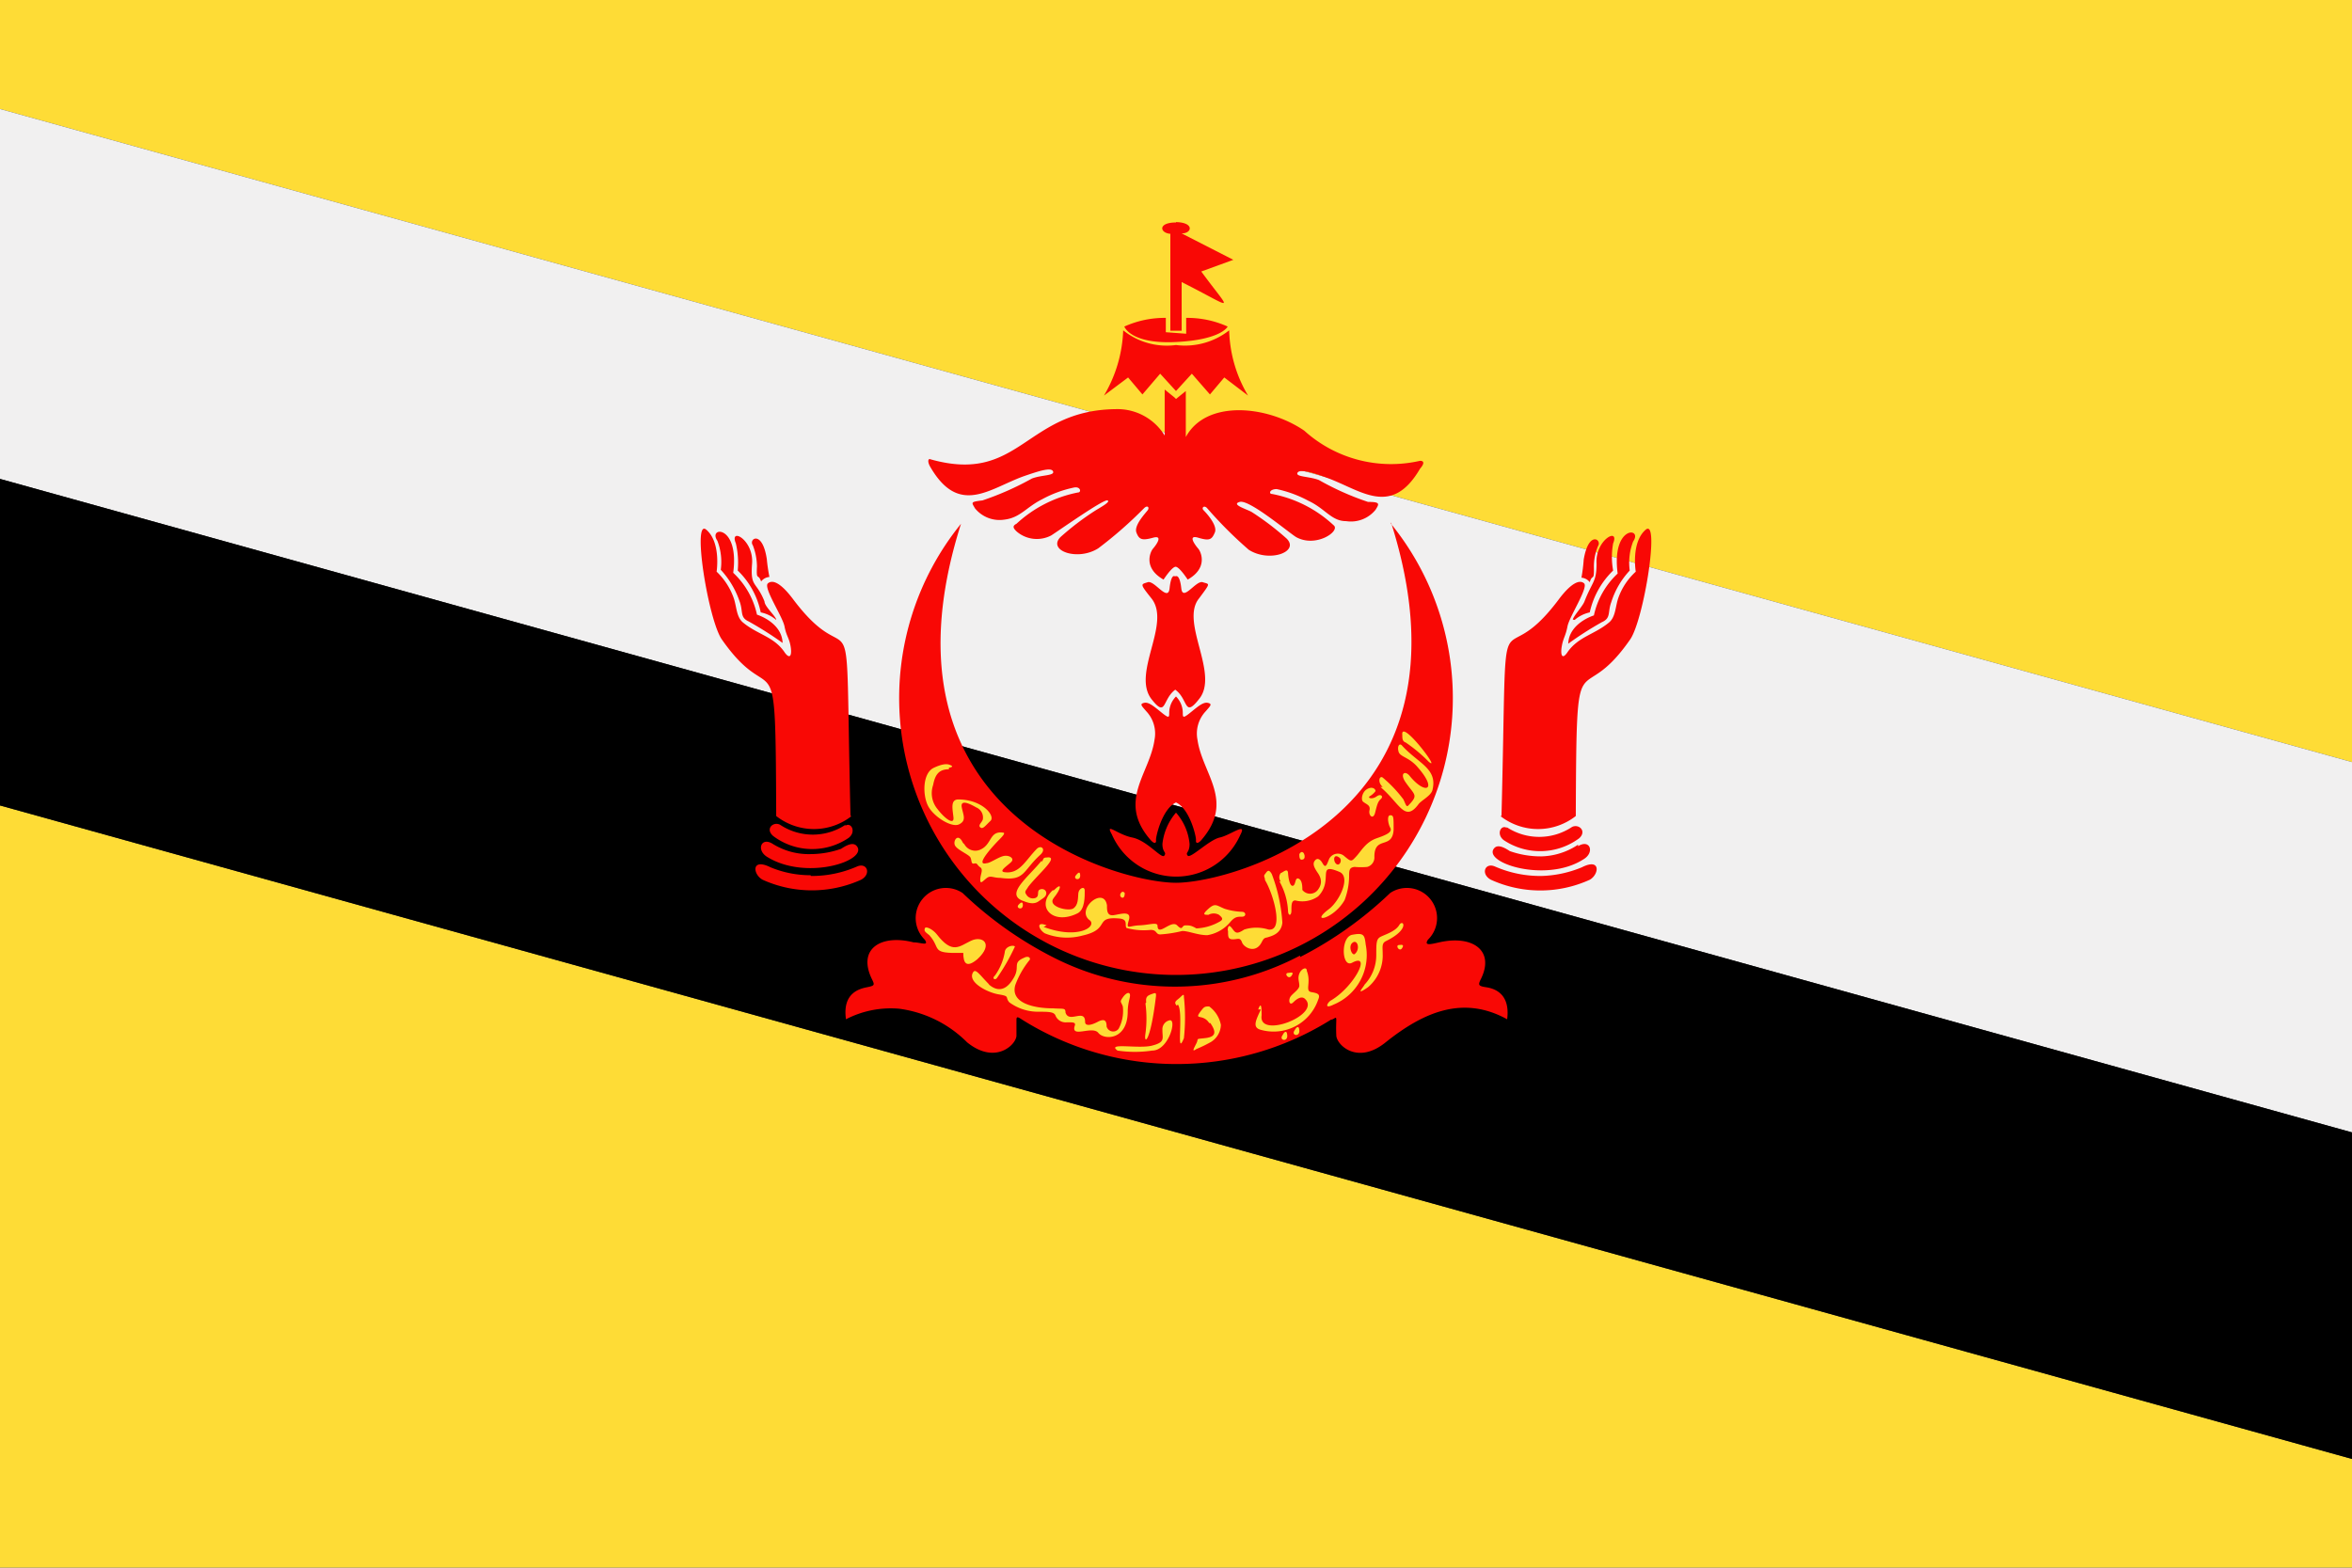
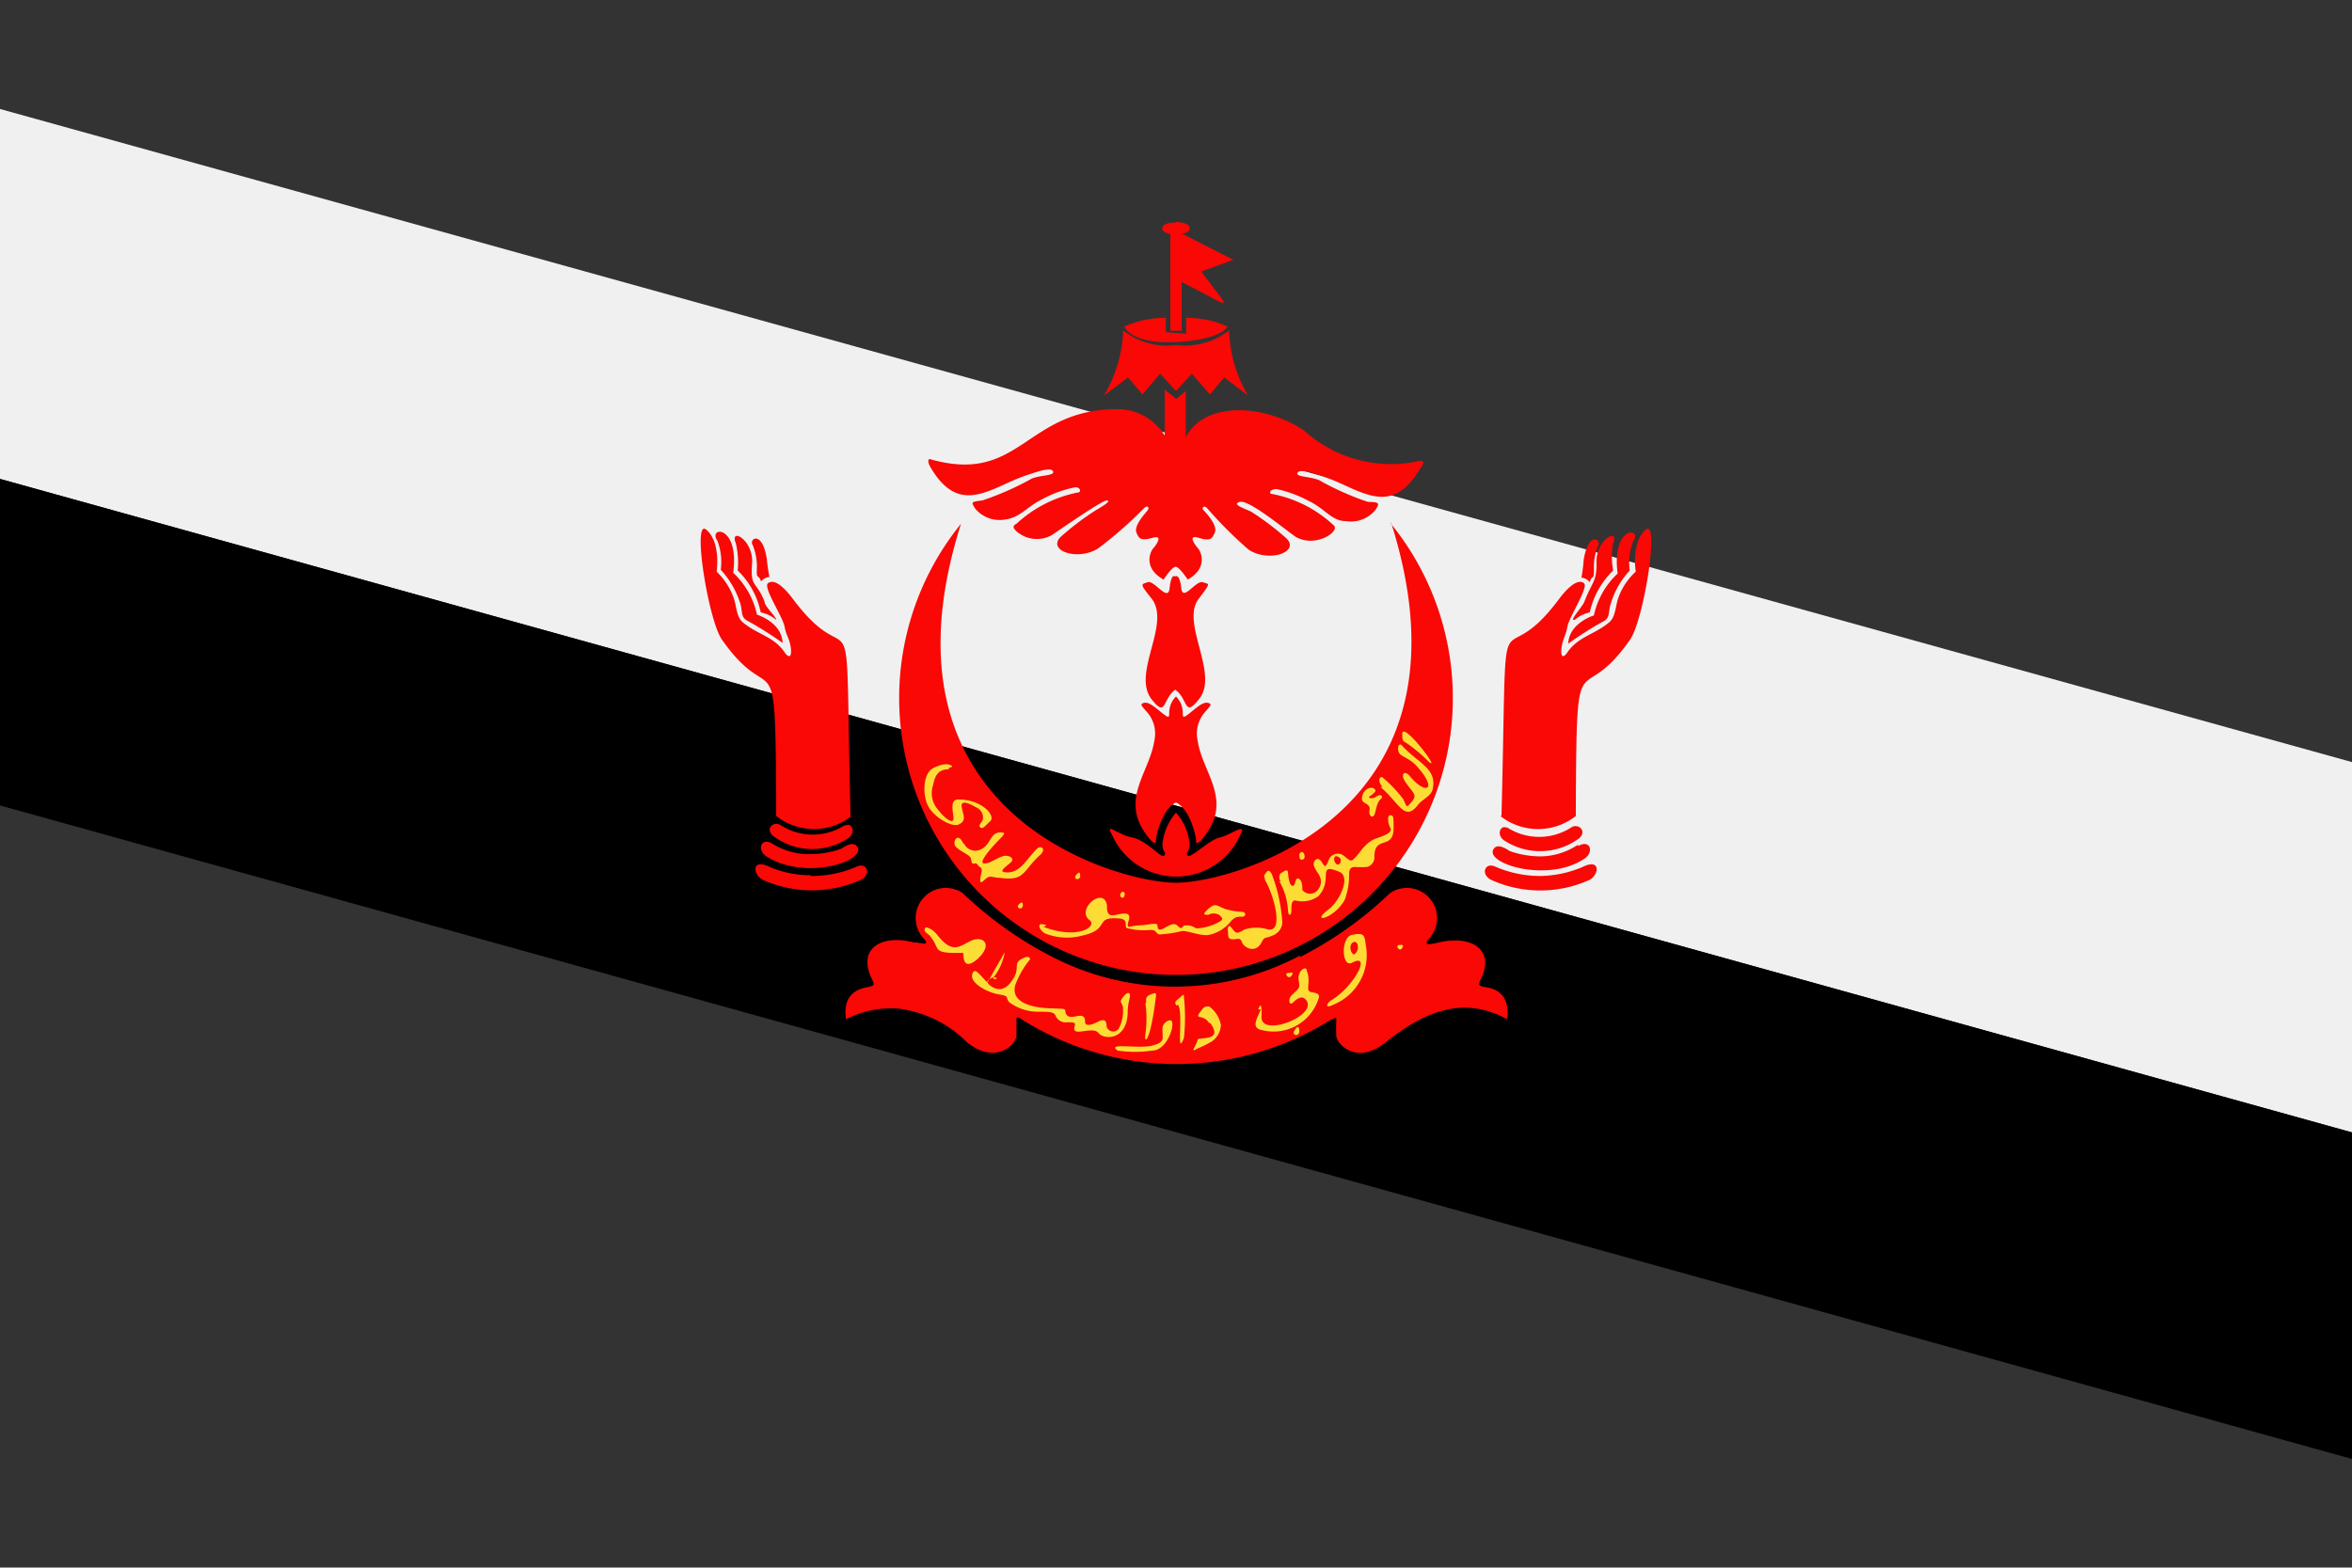
<svg xmlns="http://www.w3.org/2000/svg" width="62.36" height="41.57" viewBox="0 0 62.36 41.57">
  <rect x="0" y="0" width="62.36" height="41.57" fill="#333333" stroke="none" />
  <defs>
    <style>
      .f9960467-e0a8-4589-80e7-37ae5e41af38 {
        fill: #fedc36;
      }

      .f39415fe-eecb-4bdd-8a04-0f536bf8e3ef {
        fill: #f1f0f0;
      }

      .e7064272-d6f2-40db-95fd-46c33be0a28f {
        fill: #f90805;
      }
    </style>
  </defs>
  <g id="ab87c672-c30d-4a35-adfd-736abf396db5" data-name="Ebene 2">
    <g id="e59ebae9-8fa6-4d17-aee5-d40488ecfaaa" data-name="Layer 3">
      <g>
-         <path class="f9960467-e0a8-4589-80e7-37ae5e41af38" d="M0,41.57H62.36V38.69L0,21.36V41.57ZM62.36,20.21V0H0V2.89L62.36,20.21Z" />
        <polygon class="f39415fe-eecb-4bdd-8a04-0f536bf8e3ef" points="0 2.89 62.36 20.21 62.36 30.03 0 12.7 0 2.89 0 2.89" />
        <polygon points="0 12.7 62.36 30.03 62.36 38.69 0 21.36 0 12.7 0 12.7" />
        <path class="e7064272-d6f2-40db-95fd-46c33be0a28f" d="M31.18,18.47v0a.62.62,0,0,1,.18.42c0,.14,0,.17.21,0s.34-.28.46-.25.06.08-.06.22a.86.86,0,0,0-.22.76c.13.91,1,1.62.1,2.66-.1.11-.15.08-.14,0s-.16-.83-.53-1V18.47Zm0,0v0a.62.62,0,0,0-.18.42c0,.14,0,.17-.21,0s-.34-.28-.46-.25-.06.08.06.22a.86.86,0,0,1,.22.76c-.13.91-1,1.63-.1,2.66.1.11.15.08.14,0s.16-.83.53-1V18.47Zm0-8.1.42-.46.48.55.38-.45.63.48a3.55,3.55,0,0,1-.5-1.73,1.9,1.9,0,0,1-1.41.39,1.85,1.85,0,0,1-1.4-.39,3.63,3.63,0,0,1-.51,1.73l.64-.48.38.45.47-.55.42.46Zm10.4,6.7a9.07,9.07,0,0,1,.89-.57c.25-.11.15-.26.25-.53a2.19,2.19,0,0,1,.49-.84,1.56,1.56,0,0,1,.09-.77c.27-.38-.58-.44-.41.85a2.13,2.13,0,0,0-.63,1.11s-.66.2-.68.75Zm.57-1.63c.07-.24.12,0,.11-.4a1.4,1.4,0,0,1,.11-.56c.11-.17-.25-.42-.38.36a4.49,4.49,0,0,1-.06.48A.3.3,0,0,1,42.15,15.44Zm-.4,1a.9.9,0,0,1,.4-.2,2.2,2.2,0,0,1,.62-1.11,2,2,0,0,1,0-.72c.18-.44-.48-.1-.44.54,0,.49-.11.46-.32,1-.05.13-.28.37-.31.48Zm-21,.61a9.51,9.51,0,0,0-.9-.57c-.24-.11-.14-.26-.24-.53a2.35,2.35,0,0,0-.5-.84,1.56,1.56,0,0,0-.09-.77c-.26-.38.59-.44.42.85a2.13,2.13,0,0,1,.63,1.11s.66.2.68.75Zm-.35-1.75a.31.31,0,0,0-.22.12c-.08-.23-.13,0-.11-.4a1.59,1.59,0,0,0-.11-.56c-.12-.17.25-.42.37.36a4.64,4.64,0,0,0,.07.48Zm.18,1.14a.89.89,0,0,0-.41-.2,2.14,2.14,0,0,0-.61-1.11,2.23,2.23,0,0,0-.05-.72c-.18-.44.48-.1.43.54s.11.45.33,1c0,.13.28.37.31.48Zm.91,6.77A2.76,2.76,0,0,1,20.43,23c-.52-.26-.47.19-.21.33a3.17,3.17,0,0,0,2.61,0c.28-.15.16-.47-.11-.35a3,3,0,0,1-1.22.25Zm0-.56a1.81,1.81,0,0,1-1-.27c-.31-.2-.45.17-.14.35,1.05.64,2.7.08,2.36-.3-.1-.11-.29,0-.41.08a2.47,2.47,0,0,1-.84.14Zm.93-.78a1.57,1.57,0,0,1-1.74,0c-.18-.09-.4.11-.18.3a1.72,1.72,0,0,0,2,.05c.21-.16.07-.43-.09-.32Zm.13-.23c-.16-6.66.17-3.49-1.53-5.76-.31-.41-.53-.52-.66-.41s.39.88.44,1.14.12.3.16.52,0,.38-.15.18c-.28-.43-.73-.48-1.12-.81-.17-.15-.16-.43-.24-.65a1.78,1.78,0,0,0-.45-.69s.12-.77-.27-1.11.05,2.4.41,2.91c1.4,2,1.42-.34,1.44,4.68a1.62,1.62,0,0,0,2,0Zm17.26,0c.17-6.67-.16-3.49,1.53-5.76.31-.41.54-.52.66-.41s-.39.88-.44,1.14-.11.3-.15.52,0,.38.14.18c.29-.43.73-.48,1.12-.81.17-.15.16-.43.24-.65a1.71,1.71,0,0,1,.46-.69s-.13-.77.26-1.11-.05,2.4-.41,2.91c-1.39,2-1.42-.34-1.44,4.68a1.62,1.62,0,0,1-2,0ZM41.94,23c.51-.26.46.19.21.33a3.16,3.16,0,0,1-2.62,0c-.28-.15-.16-.47.11-.35a3,3,0,0,0,1.22.25A3,3,0,0,0,41.94,23Zm-.1-.56c.32-.2.45.17.14.35-1,.64-2.7.08-2.36-.3.1-.11.29,0,.41.08a2.47,2.47,0,0,0,.84.14A1.83,1.83,0,0,0,41.84,22.4Zm-1.9-.51a1.57,1.57,0,0,0,1.74,0c.18-.09.4.11.19.3a1.74,1.74,0,0,1-2,.05c-.21-.16-.07-.43.09-.32Zm-5.47,3.45a10.06,10.06,0,0,0,2.39-1.7.8.8,0,0,1,1,1.24c-.12.18.11.11.3.07.87-.2,1.5.21,1.09,1-.06.13-.05.16.15.19s.65.15.56.85c-1.18-.65-2.23-.18-3.22.61-.75.61-1.3.07-1.31-.18s0-.31,0-.42-.06,0-.14,0a7.71,7.71,0,0,1-8.19,0c-.08-.05-.15-.11-.15,0s0,.18,0,.42-.56.79-1.31.18a3.12,3.12,0,0,0-1.8-.89,2.58,2.58,0,0,0-1.41.28c-.1-.7.36-.81.56-.85s.2-.06.14-.19c-.42-.83.23-1.22,1.09-1,.19,0,.42.11.3-.07a.8.8,0,0,1,1-1.24,10.06,10.06,0,0,0,2.39,1.7A7.09,7.09,0,0,0,34.47,25.34Zm2.41-11.49a7.34,7.34,0,1,1-11.4,0c-2.47,7.77,4.21,9.52,5.7,9.52S39.35,21.62,36.88,13.85Zm-5.7,7.66a1.46,1.46,0,0,1,.36.83c0,.24-.12.22-.05.31s.57-.42.85-.48.73-.42.55-.08a1.86,1.86,0,0,1-3.41,0c-.19-.34.14,0,.54.08s.78.58.85.48-.05-.07-.05-.31a1.53,1.53,0,0,1,.36-.83Zm0-6.27s.1-.05.14.32.39-.22.57-.16.22,0-.1.43c-.51.63.55,2,0,2.67-.4.51-.28,0-.63-.25-.35.26-.23.76-.63.25-.53-.69.53-2,0-2.67-.32-.4-.28-.37-.1-.43s.54.54.58.16.13-.32.13-.32Zm0-4.7.26-.21v1.22c.54-1,2.16-.84,3.14-.17a3.43,3.43,0,0,0,3.07.8c.1,0,.13.06,0,.21-.76,1.3-1.56.57-2.47.24-.38-.14-.73-.24-.78-.13s.31.09.57.19a7.32,7.32,0,0,0,1.3.58c.33,0,.3.05.2.21a.84.84,0,0,1-.78.3c-.39,0-.55-.33-1-.54a3.19,3.19,0,0,0-.84-.31c-.19,0-.22.13-.12.13a3.3,3.3,0,0,1,1.63.83c.19.15-.47.61-1,.31-.22-.14-1.24-1-1.49-.93s.21.2.32.27a7.24,7.24,0,0,1,.92.7c.36.35-.45.65-1,.3A11,11,0,0,1,32,13.47c-.08-.08-.15,0-.09.06s.38.4.3.59-.14.23-.44.14-.07.21,0,.29.27.51-.28.82c0,0-.22-.34-.32-.34s-.32.34-.32.34c-.55-.31-.35-.74-.28-.82s.29-.37,0-.29-.37.05-.44-.14.25-.52.3-.59,0-.14-.09-.06a11,11,0,0,1-1.22,1.07c-.55.35-1.36.06-1-.3a7.24,7.24,0,0,1,.92-.7c.11-.07.43-.24.32-.27s-1.27.79-1.49.93a.82.82,0,0,1-.92-.11c-.08-.08-.12-.14,0-.2a3.35,3.35,0,0,1,1.63-.83c.1,0,.07-.17-.11-.13a3.07,3.07,0,0,0-.84.31c-.42.21-.58.49-1,.54a.84.84,0,0,1-.78-.3c-.09-.16-.13-.17.2-.21a7.76,7.76,0,0,0,1.31-.58c.26-.1.61-.07.56-.19s-.4,0-.78.13c-.91.33-1.71,1.06-2.47-.24-.09-.15-.06-.24,0-.21,2.38.67,2.5-1.3,4.91-1.33a1.47,1.47,0,0,1,1.3.7V10.33l.26.21Zm.27-1.73V8.43a2.59,2.59,0,0,1,1.1.23s-.16.35-1.37.41-1.37-.41-1.37-.41a2.59,2.59,0,0,1,1.1-.23v.38Zm-.27-2.95c-.49,0-.43.28-.15.3,0,0,0,2.57,0,2.57h.3V7.48c1.45.73,1.34.84.52-.28l.85-.31-1.37-.7v0c.28,0,.34-.29-.15-.3Z" />
        <g>
          <path class="f9960467-e0a8-4589-80e7-37ae5e41af38" d="M24.64,24.8c.33.37,0,.49.9.47,0,.27.08.41.37.17.45-.41.14-.64-.17-.49s-.49.36-.9-.17c-.11-.14-.3-.23-.32-.16s0,.09.12.18Zm1.15.32c-.15.11,0,.27.12.1s0-.16-.12-.1Z" />
-           <path class="f9960467-e0a8-4589-80e7-37ae5e41af38" d="M26.64,25.25a1.49,1.49,0,0,1-.26.62c-.09.08,0,.13.05.07a5.48,5.48,0,0,0,.48-.84c-.05-.05-.26,0-.27.15Z" />
+           <path class="f9960467-e0a8-4589-80e7-37ae5e41af38" d="M26.64,25.25a1.49,1.49,0,0,1-.26.62c-.09.08,0,.13.05.07c-.05-.05-.26,0-.27.15Z" />
          <path class="f9960467-e0a8-4589-80e7-37ae5e41af38" d="M26.23,26.11c-.24-.24-.35-.42-.42-.34-.19.26.36.55.67.6s.16.07.28.21a1.29,1.29,0,0,0,.74.25c.3,0,.43,0,.48.09a.29.29,0,0,0,.31.19c.16,0,.23,0,.21.08-.13.36.46,0,.62.2s.77.19.78-.55c0-.25.07-.38.06-.46s-.1-.06-.19.07-.05.1,0,.24a1,1,0,0,1-.11.59.18.18,0,0,1-.32-.06c0-.15-.05-.22-.24-.12s-.33.11-.33,0c0-.37-.43.05-.52-.25,0-.13-.06-.09-.33-.11-.51,0-1.14-.14-1-.62a2.35,2.35,0,0,1,.36-.64c.07-.06,0-.15-.13-.08-.33.14-.08.24-.29.56-.09.15-.31.44-.65.14Z" />
          <path class="f9960467-e0a8-4589-80e7-37ae5e41af38" d="M30.37,26.61a3,3,0,0,1,0,.8c-.05.3.13.26.28-1,0-.08,0-.09-.11-.05s-.17.07-.15.22Z" />
          <path class="f9960467-e0a8-4589-80e7-37ae5e41af38" d="M31.23,26.64c.16.21-.06,1.44.16.89a5.12,5.12,0,0,0,0-1.09c0-.06,0-.09-.09,0s-.2.12-.1.23Z" />
          <path class="f9960467-e0a8-4589-80e7-37ae5e41af38" d="M30.82,27.33c0,.21.08.31-.28.4s-1.21-.09-.91.13a3.11,3.11,0,0,0,.92,0c.44,0,.67-.87.45-.8a.24.24,0,0,0-.18.25Z" />
          <path class="f9960467-e0a8-4589-80e7-37ae5e41af38" d="M32.09,27.13c.18.26.13.37-.14.4s-.16,0-.23.14-.13.24,0,.15a3.49,3.49,0,0,0,.39-.19.55.55,0,0,0,.26-.45.79.79,0,0,0-.31-.49c-.09,0-.12,0-.18.07-.27.34,0,.09.18.37Z" />
          <path class="f9960467-e0a8-4589-80e7-37ae5e41af38" d="M33.43,26.77c-.14.3-.23.48,0,.54a1.25,1.25,0,0,0,1.52-.8c.06-.14,0-.17-.18-.2s0-.25-.12-.56c0-.13-.15-.06-.2.07s0,.21,0,.32-.21.22-.25.32,0,.21.09.12.21-.17.3-.1c.48.42-1.23,1.09-1.14.45,0-.15,0-.41-.09-.16Z" />
-           <path class="f9960467-e0a8-4589-80e7-37ae5e41af38" d="M34,27.46c-.09.13.14.18.13,0s-.1-.07-.13,0Z" />
          <path class="f9960467-e0a8-4589-80e7-37ae5e41af38" d="M34.32,27.33c-.09.13.14.18.13,0s-.1-.06-.13,0Z" />
          <path class="f9960467-e0a8-4589-80e7-37ae5e41af38" d="M34.16,25.8c-.13,0,0,.19.08.08s0-.09-.08-.08Z" />
          <path class="f9960467-e0a8-4589-80e7-37ae5e41af38" d="M35.29,26.53c.61-.36,1.09-1.28.56-1-.28.15-.31-.68,0-.74s.33,0,.36.26a1.42,1.42,0,0,1-.85,1.59c-.28.14-.15-.07-.07-.11Zm.64-1.24c.14-.13.06-.39-.07-.29s0,.38.07.29Z" />
-           <path class="f9960467-e0a8-4589-80e7-37ae5e41af38" d="M36.18,26.11a1.14,1.14,0,0,0,.31-.78c0-.33,0-.43.12-.49s.39-.14.49-.31.3.11-.36.43c-.11.06-.08.16-.08.33a1.1,1.1,0,0,1-.39.89c-.36.25-.12,0-.09-.07Z" />
          <path class="f9960467-e0a8-4589-80e7-37ae5e41af38" d="M37.1,25.06c-.12,0,0,.19.07.09s0-.1-.07-.09Z" />
        </g>
        <g>
          <path class="f9960467-e0a8-4589-80e7-37ae5e41af38" d="M25.16,20.4c-.28,0-.37.16-.42.42a.66.66,0,0,0,.12.64c.19.25.44.43.42.22s-.09-.47.12-.48c.65,0,1,.44.86.57s-.2.23-.27.17.06-.14.07-.22a.29.29,0,0,0-.18-.31c-.19-.11-.42-.21-.38,0s.13.35-.07.45-.69-.21-.83-.5-.14-.86.16-1,.4-.09.46-.06,0,.05-.06.06Z" />
          <path class="f9960467-e0a8-4589-80e7-37ae5e41af38" d="M25.57,22.39a.33.33,0,0,0,.4.15c.34-.13.25-.51.62-.46.08,0,0,.09-.1.19s-.68.71-.33.62c.09,0,.31-.16.45-.19s.3.06.2.16-.35.25-.17.27c.39.05.54-.3.84-.61.12-.13.27,0,.1.15-.48.44-.4.7-1.06.61-.19,0-.25-.07-.35,0s-.18.19-.18.05.09-.27,0-.33-.07-.12-.16-.1-.06-.08-.1-.16-.35-.2-.41-.32.08-.35.21-.07Zm.89.51c.24-.1.16.06,0,.1s-.09-.07,0-.1Zm-.07.21s-.05.05-.12,0,.1-.17.12,0Z" />
-           <path class="f9960467-e0a8-4589-80e7-37ae5e41af38" d="M27.62,22.82c-.36.45-1,.91-.47,1.08.15.06.28.08.39,0s.19-.11.2-.2-.08-.15-.17-.11,0,.17-.11.22a.2.2,0,0,1-.25-.09c-.06-.08,0-.11.05-.2.25-.33.86-.83.49-.78-.11,0-.08.06-.13.12Z" />
          <path class="f9960467-e0a8-4589-80e7-37ae5e41af38" d="M27,24c-.07.09.12.15.12,0S27,24,27,24Z" />
-           <path class="f9960467-e0a8-4589-80e7-37ae5e41af38" d="M27.91,23.61c-.46.43,0,.94.66.61.2-.1.19-.46.19-.6s-.16-.06-.17.07,0,.31-.13.4-.71-.05-.52-.28.24-.44,0-.2Z" />
          <path class="f9960467-e0a8-4589-80e7-37ae5e41af38" d="M28.52,23.22c-.07.1.12.15.12,0s-.08-.05-.12,0Z" />
          <path class="f9960467-e0a8-4589-80e7-37ae5e41af38" d="M27.67,24.58c.9.34,1.41,0,1.23-.17-.4-.28.37-.93.45-.4,0,.13,0,.28.17.26s.49-.14.41.13,0,.15.27.14.47-.09.49,0c0,.32.36-.16.52,0s.11,0,.22,0,.15,0,.29.08a1.36,1.36,0,0,0,.6-.17c.14-.07.08-.12,0-.19a.29.29,0,0,0-.28,0c-.11,0-.18,0,0-.16s.21-.09.43,0a1.75,1.75,0,0,0,.46.08c.11,0,.12.13,0,.13s-.19,0-.31.14a1,1,0,0,1-.61.35c-.26,0-.52-.12-.67-.11a3.29,3.29,0,0,1-.58.09c-.12,0-.08-.12-.25-.12a1.76,1.76,0,0,1-.64-.05c-.06-.06.05-.22-.17-.25-.72-.07-.23.28-1,.45a1.57,1.57,0,0,1-1-.06c-.16-.1-.24-.33.05-.21Zm1.39-.35c-.19-.13.07-.28.11-.14s-.05.18-.11.14Z" />
          <path class="f9960467-e0a8-4589-80e7-37ae5e41af38" d="M29.72,23.68c-.08.11.11.22.1,0,0,0-.05-.07-.1,0Z" />
          <path class="f9960467-e0a8-4589-80e7-37ae5e41af38" d="M32.56,24.7c0,.14,0,.21.13.21s.19-.06.24.08.36.31.52,0c.07-.14.09-.11.18-.14s.34-.09.37-.38a4.38,4.38,0,0,0-.28-1.29c-.09-.16-.13-.06-.18,0s0,.08,0,.16c.22.36.51,1.37.09,1.31a1.07,1.07,0,0,0-.64,0c-.17.11-.22.11-.3,0s-.12-.14-.14,0Zm.52.25c.12.2.31.06.16-.12s-.26,0-.16.12Z" />
          <path class="f9960467-e0a8-4589-80e7-37ae5e41af38" d="M33.92,23.37a1.77,1.77,0,0,1,.23.78c0,.14.09.15.09,0s0-.28.11-.27a.73.73,0,0,0,.6-.11c.42-.43-.06-.91.56-.65.32.13,0,.79-.29,1-.5.38.14.26.43-.25a1.83,1.83,0,0,0,.12-.62c0-.16,0-.25.15-.26a1.84,1.84,0,0,0,.33,0,.26.26,0,0,0,.19-.27c0-.57.48-.18.51-.72,0-.34,0-.38-.09-.38s-.06.22,0,.33-.07.18-.36.28-.41.34-.54.48-.13.15-.31,0a.26.26,0,0,0-.4.05c-.06.12-.09.3-.18.14s-.17-.14-.22-.06,0,.18.09.31.13.28,0,.45a.26.26,0,0,1-.41,0c0-.08,0-.26-.1-.3s-.07.17-.15.19-.12-.19-.13-.34-.15,0-.19,0a.18.18,0,0,0,0,.23Zm2.26-.84c-.1.16.06.31.14.06,0-.06-.08-.14-.14-.06Zm-.66.22c.07.06,0,.23-.09.16s-.08-.3.09-.16Z" />
          <path class="f9960467-e0a8-4589-80e7-37ae5e41af38" d="M34.45,22.65c0,.07,0,.18.1.14s0-.31-.1-.14Z" />
          <path class="f9960467-e0a8-4589-80e7-37ae5e41af38" d="M36.14,21.26c.1.08.2.09.17.23s.1.26.15.06.07-.29.15-.36,0-.15-.11-.07-.24.05-.19,0a.52.52,0,0,0,.16-.14c0-.07-.1-.13-.23-.05s-.16.28-.1.33Z" />
          <path class="f9960467-e0a8-4589-80e7-37ae5e41af38" d="M36.6,20.87c.51.43.64.94,1,.47.07-.11.34-.23.38-.39.14-.57-.37-.7-.8-1.17-.07-.09-.14,0-.1.15s.28.14.52.43c.53.61.18.72-.23.21-.12-.14-.25-.06-.12.15.25.37.37.35.1.63-.06.07-.07,0-.14-.15a3.41,3.41,0,0,0-.55-.58c-.08-.06-.15.11,0,.25Z" />
          <path class="f9960467-e0a8-4589-80e7-37ae5e41af38" d="M37.27,19.69a4,4,0,0,1,.61.51c.36.3-.75-1.17-.7-.71,0,.09,0,.17.09.2Z" />
        </g>
      </g>
    </g>
  </g>
</svg>